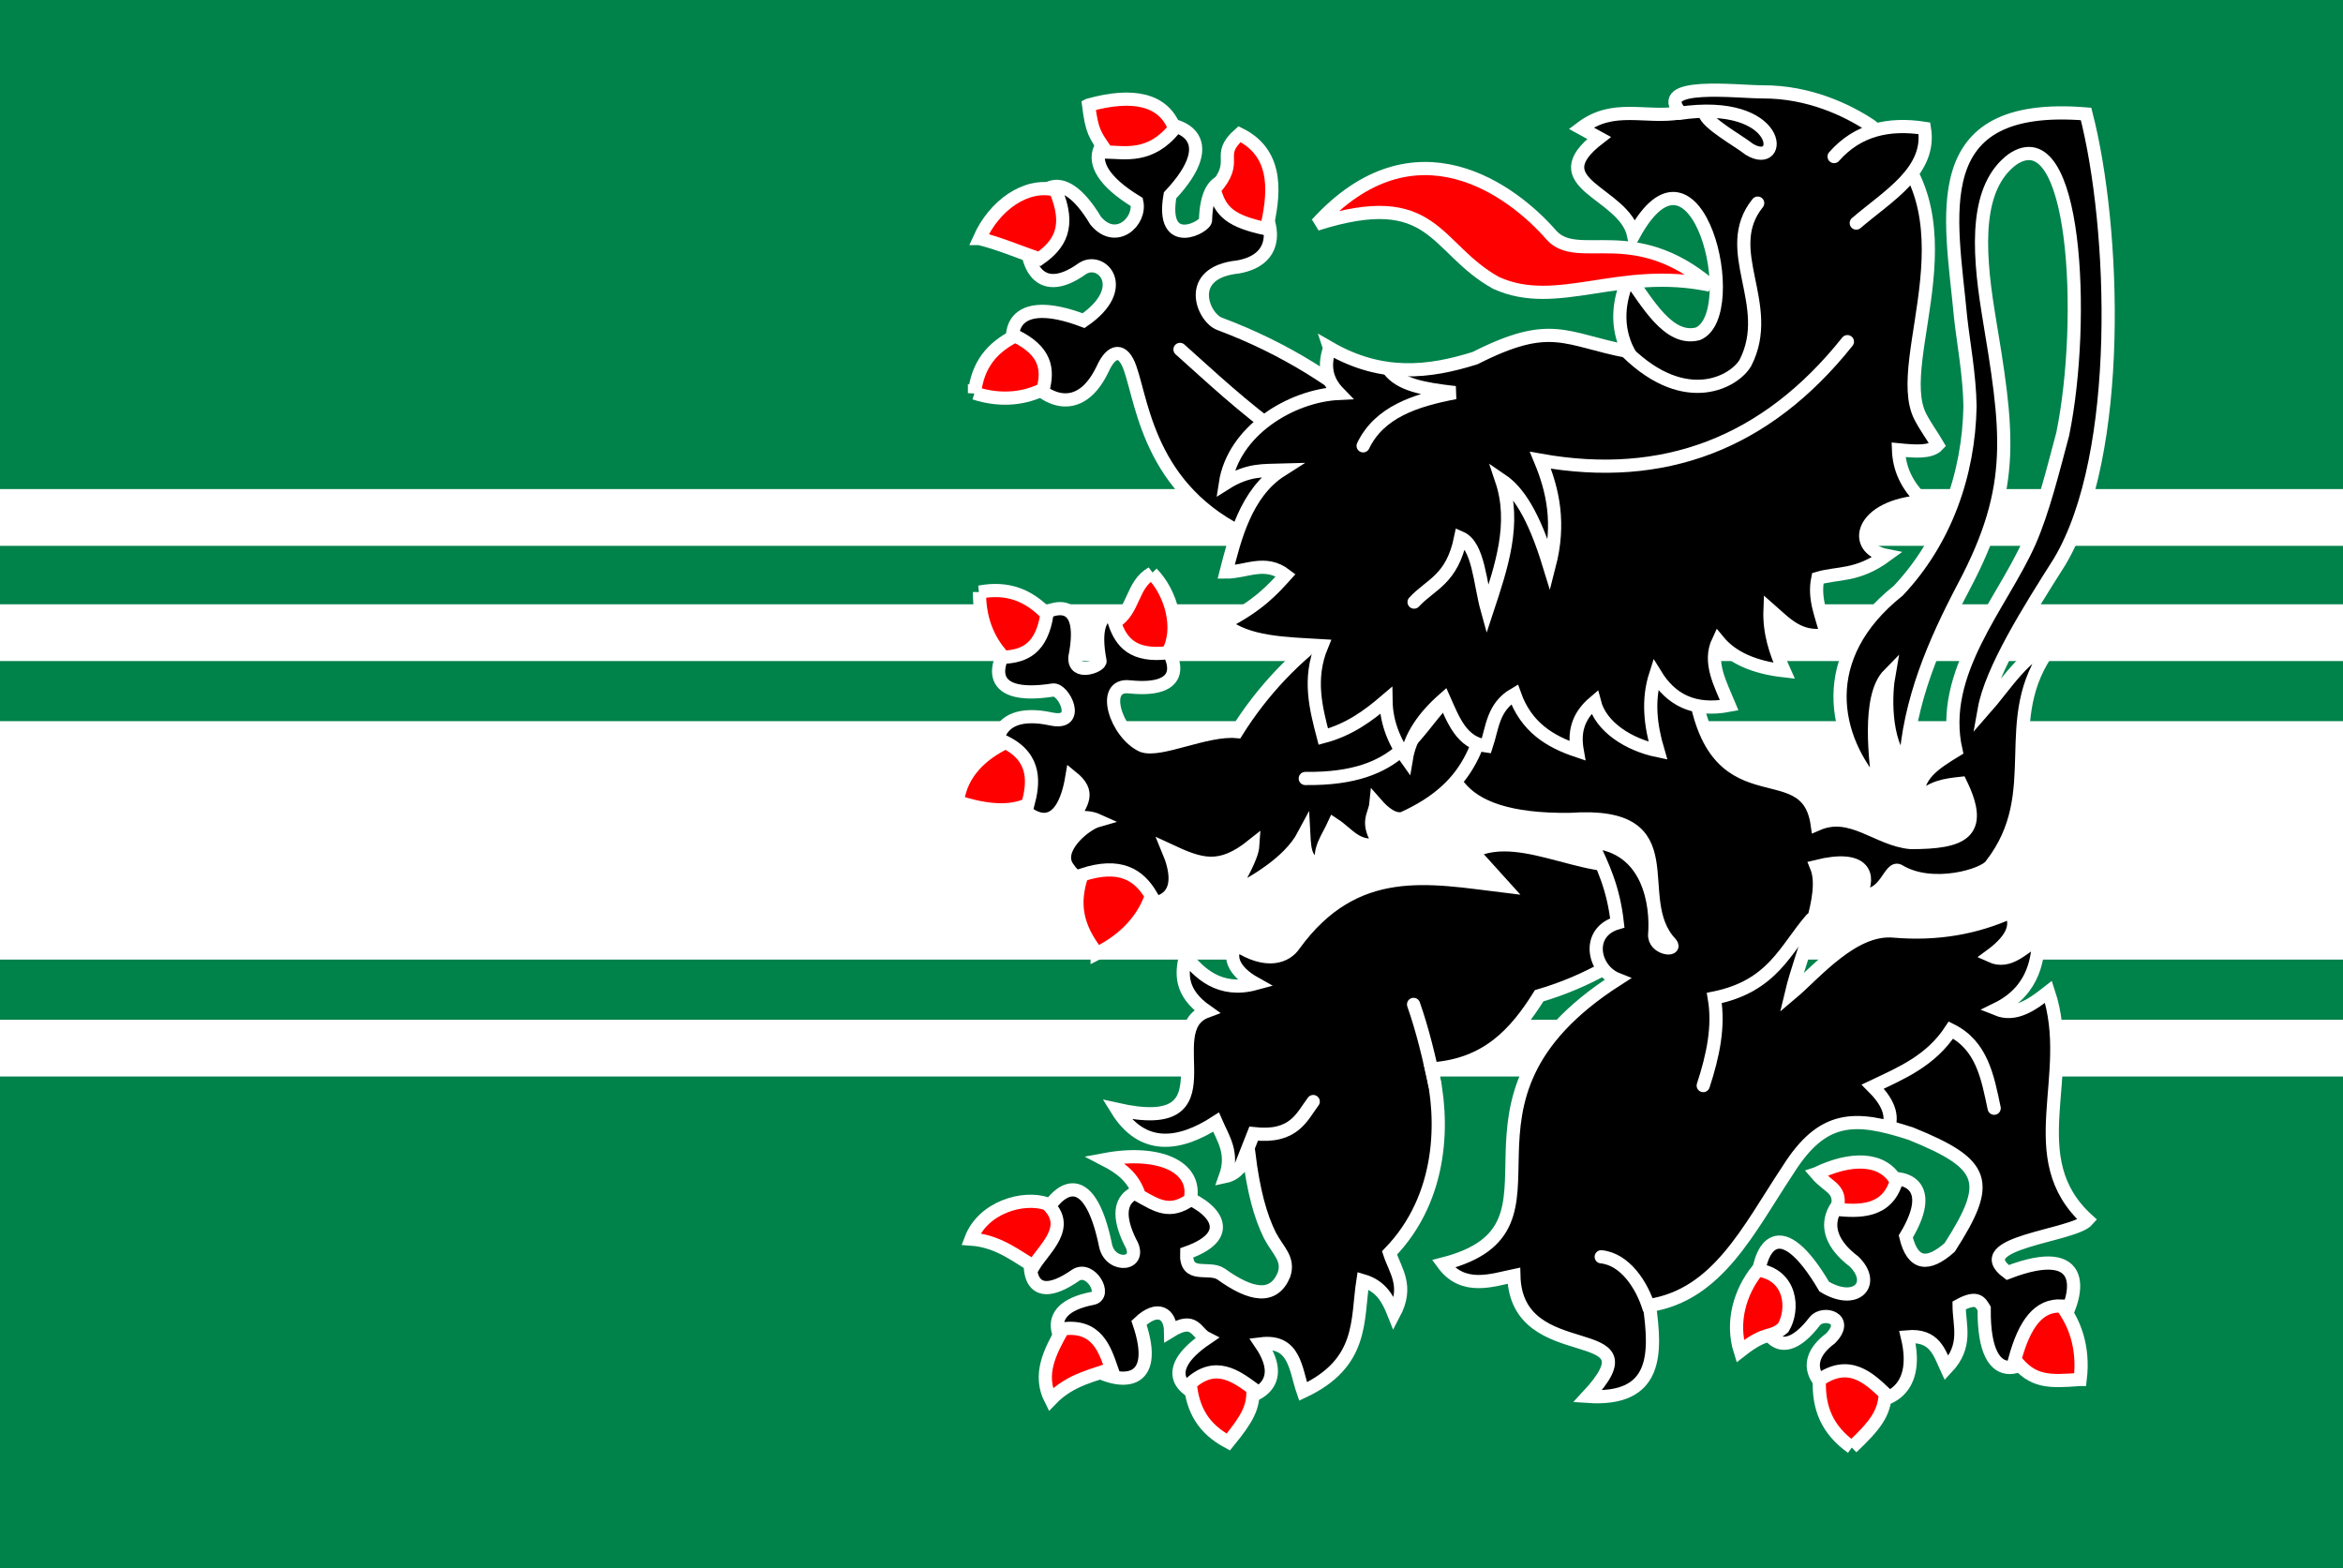
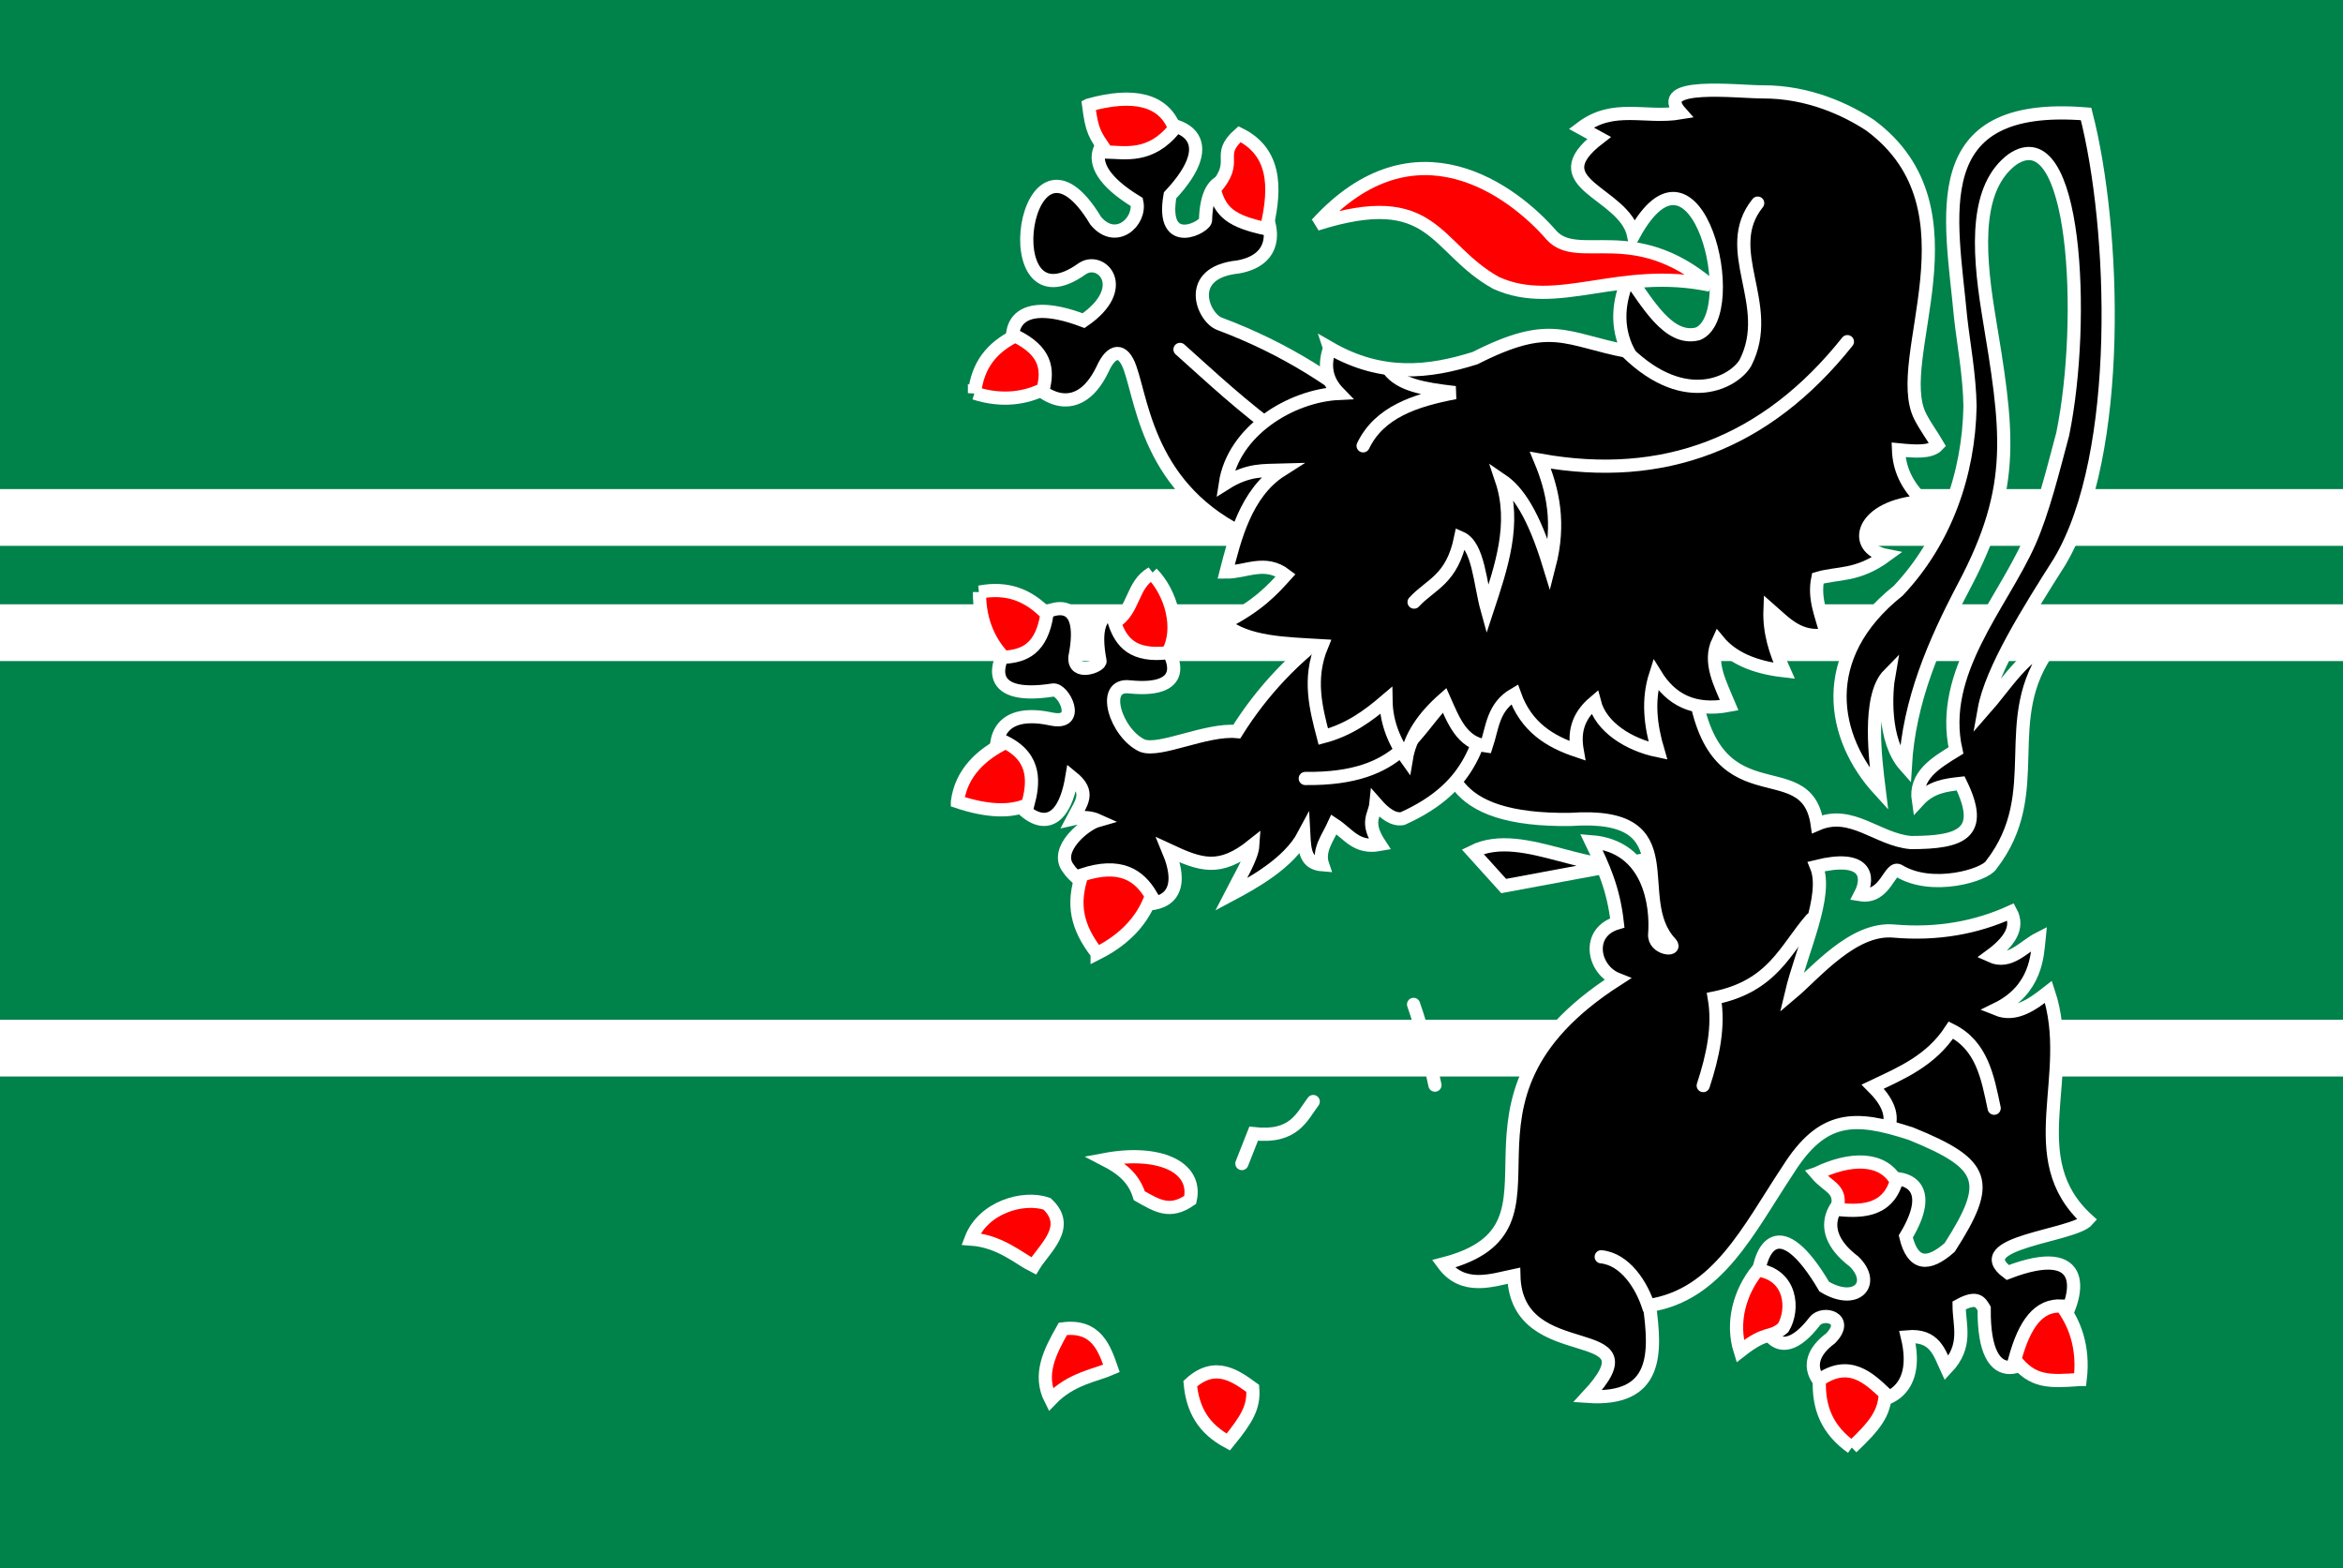
<svg xmlns="http://www.w3.org/2000/svg" height="83.881mm" width="125.33mm" version="1.1" viewBox="0 0 444.097 297.216">
  <path d="m-0-0.631h445.35v298.48h-445.35z" fill="#00824b" />
  <g fill="#fff">
    <path d="m-0 92.691h445.35v10.759h-445.35z" />
    <path d="m-0 193.27h445.35v10.759h-445.35z" />
    <path d="m-0 114.53h445.35v10.759h-445.35z" />
-     <path d="m-0 136.68h445.35v45.19h-445.35z" />
  </g>
  <g transform="matrix(1.664 0 0 1.664 -394.7 -778.69)" stroke="#fff" stroke-width="1.503">
-     <path d="m424.77 565.85c-5.64 2.732-13.921-3.83-19.824-0.884l3.535 3.914c-8.405-1.021-16.926-2.88-23.865 6.692-0.876 1.309-3.055 2.284-6.566 0-0.928 1.221-0.495 2.946 2.147 4.419-4.078 1.107-6.443-1.216-7.955-3.157-0.493 2.104-0.593 4.209 2.399 6.313-5.825 2.151 3.421 14.249-10.228 11.175 2.915 4.723 7.134 4.143 11.301 1.452 0.808 1.858 2.024 3.53 1.073 6.187 1.291-0.274 2.027-1.379 2.652-2.652 0.543 4.336 1.316 7.149 2.411 9.366 0.938 1.781 2.21 2.666 1.603 4.486-1.173 2.811-3.73 2.391-7.171-0.089-1.422-0.944-4.041 0.62-3.914-2.399 12.009-4.233-12.27-13.143-6.44-1.263 1.588 2.666-2.153 3.062-2.778 0.505-3.881-19.182-15.127 11.473-3.409 3.283 1.687-1.076 3.634 2.327 1.894 2.652-12.992 2.523 10.265 17.314 5.303 2.778 2.147-2.046 3.575-1.038 3.599 0.947 2.773-1.714 2.879 0.207 4.104 0.821-11.556 7.835 12.899 10.515 6.187 0.631 3.896-0.487 3.919 2.9 4.798 5.43 6.927-3.254 6.121-8.095 6.819-12.627 2.133 0.627 2.892 2.169 3.535 3.788 1.679-3.177 0.176-4.869-0.505-6.945 6.241-6.422 6.17-15.393 4.798-20.961 6.33-0.428 9.581-4.076 12.248-8.334 5.798-1.697 9.771-4.389 13.763-7.071z" fill-rule="evenodd" />
+     <path d="m424.77 565.85c-5.64 2.732-13.921-3.83-19.824-0.884l3.535 3.914z" fill-rule="evenodd" />
    <g fill-rule="evenodd" fill="#f00">
      <path d="m377.11 632.21c-2.838-1.516-4.055-3.689-4.333-6.648 2.864-2.613 5.22-0.834 7.117 0.538 0.165 2.075-0.611 3.451-2.784 6.11z" />
      <path d="m356.89 627.38c-1.463-2.866-0.083-5.471 1.379-8.058 3.844-0.508 4.76 2.298 5.533 4.508-1.735 0.77-4.597 1.128-6.912 3.55z" />
      <path d="m347.8 609.09c1.378-3.62 5.965-4.946 8.666-4.011 2.841 2.638-0.315 5.07-1.525 7.074-1.699-0.846-3.799-2.823-7.141-3.063z" />
      <path d="m363.04 600.04c6.032-1.129 10.578 0.737 9.734 4.588-2.329 1.623-3.776 0.667-5.796-0.467-0.643-2.068-2.047-3.144-3.938-4.121z" />
    </g>
    <path d="m378.66 600.49 1.34-3.4c4.63 0.523 5.495-1.959 6.786-3.661" stroke-linecap="round" fill="none" />
    <path d="m400.65 591.56c-0.657-3.157-1.431-6.34-2.434-9.196" stroke-linecap="round" fill="none" />
  </g>
  <g transform="matrix(1.664 0 0 1.664 -394.7 -778.69)" stroke="#fff" stroke-width="1.503">
    <path d="m401.96 548.26c-1.004 7.109 0.064 13.215 14.107 13.036 13.744-0.959 6.543 8.942 11.429 14.107 0.833 0.942-1.949 0.653-1.814-1.045 0.262-3.284-0.592-10.014-7.228-10.525 1.353 2.81 2.529 5.299 2.97 9.249-3.579 1.047-2.812 5.317-0 6.429-21.938 14.042-3.386 28.186-19.821 32.411 2.262 3.063 5.595 1.848 8.036 1.339 0.248 10.803 16.798 4.733 8.393 13.75 8.088 0.56 7.784-5.012 7.054-10.357 7.778-1.211 11.249-8.594 15.778-15.433 3.933-6.229 7.543-6.249 14.017-4.127 8.611 3.493 9.186 5.488 4.402 12.953-2.452 2.164-4.214 2.059-5-1.25 7.477-12.383-16.237-4.984-5.893 2.857 2.559 2.5 0.268 5.059-3.393 2.857-10.057-17.083-9.9 15.426-1.071 3.929 0.964-1.175 4.023-0.33 1.786 1.964-8.146 6.035 11.874 12.725 8.75-0.179 3.116-0.274 3.64 1.784 4.464 3.571 2.417-2.557 1.443-4.806 1.429-7.143 2.051-1.136 2.428-0.36 2.857 0.357-0.205 19.792 21.103-11.206 2.679-4.107-4.69-3.464 7.491-4.127 9.107-5.982-7.797-7.07-1.279-16.415-4.464-25.982-1.882 1.475-3.777 2.825-5.893 1.964 4.56-2.226 4.634-6.207 4.821-8.036-1.789 0.909-3.318 2.986-5.536 1.964 2.126-1.563 3.281-3.2 2.321-5-3.986 1.807-8.392 2.603-13.307 2.181-4.668-0.44-8.957 4.801-11.693 7.105 1.187-4.978 4.212-11.181 2.857-14.464 5.516-1.37 6.141 1.028 5 3.214 2.978 0.49 3.323-3.469 4.464-2.679 3.76 2.244 9.748 0.452 10.446-0.714 6.465-8.333 0.565-16.577 6.786-24.821-2.723 0.348-5.238 4.481-7.589 7.143 0.808-4.548 5.138-11.41 8.602-16.864 7.303-12.29 6.327-38.144 3.005-50.993-18.578-1.508-15.358 11.64-14.286 23.214 0.315 2.849 1.017 6.558 1.067 10.091-0.14 7.717-2.792 15.292-8.173 21-9.411 7.498-7.548 16.784-2.18 22.659-0.404-3.273-1.377-10.589 1.111-13.114-0.342 1.902-0.723 7.503 1.871 10.41 0.429-7.409 3.292-14.021 6.676-20.448 6.103-11.518 5-17.719 2.764-31.253-1.225-7.58-1.381-14.27 2.757-17.38 7.249-4.908 8.413 18.161 5.738 31.273-1.141 4.263-2.266 8.839-3.807 12.323-3.194 7.181-10.377 14.868-8.359 23.725-2.356 1.441-4.718 2.879-4.286 5.714 1.452-1.582 3.136-1.777 4.821-1.964 2.774 5.699 0.1 6.738-5.67 6.741-3.795-0.322-6.764-3.799-10.67-2.098-1.267-8.734-12.321 0.357-14.196-16.875z" fill-rule="evenodd" />
    <g stroke-linecap="round" fill="none">
      <path d="m464.35 594.19c-0.746-3.547-1.395-7.156-4.925-8.902-2.289 3.504-5.636 4.891-8.902 6.44 1.522 1.515 2.325 3.03 1.831 4.546" />
      <path d="m425.02 616.92c-0.788-2.565-2.707-5.536-5.43-5.808" />
      <path d="m431.21 591.61c1.116-3.395 1.82-6.748 1.263-9.975 6.692-1.359 8.098-5.58 11.049-8.965" />
    </g>
    <g fill-rule="evenodd" fill="#f00">
      <path d="m474.15 625.08c-3.563 0.269-5.429 0.345-7.451-2.263 1.129-4.154 2.76-6.255 5.355-6.098 1.39 1.847 2.55 4.575 2.097 8.361z" />
      <path d="m448.14 632.83c-2.817-2.008-3.814-4.494-3.702-7.686 3.415-2.39 5.681-0.168 7.513 1.557-0.111 2.235-1.128 3.595-3.812 6.13z" />
      <path d="m435.42 621.86c-1.042-3.299-0.027-6.768 1.984-9.251 3.87 0.539 4.179 4.506 2.918 6.585-1.531 1.328-1.749 0.191-4.902 2.666z" />
      <path d="m444.1 601.64c3.846-1.865 7.548-1.922 9.103 0.876-1.096 3.655-4.447 3.403-6.743 3.205 0.575-2.43-0.924-2.406-2.361-4.081z" />
    </g>
  </g>
  <g stroke="#fff">
    <g transform="matrix(1.664 0 0 1.664 -394.7 -778.69)" stroke-width="1.503">
      <path d="m407.32 547.27c-1.787 4.711-1.878 10.118-10.357 13.929-1.012 0.185-2.024-0.539-3.036-1.696-0.135 1.359-1.256 2.059 0.446 4.643-2.684 0.496-3.512-1.156-5.224-2.28-0.681 1.502-1.861 2.943-1.293 4.601-1.933-0.144-2.046-1.585-2.143-3.393-1.706 3.215-5.816 5.459-8.304 6.786 1.025-2.003 2.413-4.248 2.5-5.625-3.782 3.028-5.915 2.276-9.643 0.536 4.069 9.708-8.801 5.992-11.392 2.081-1.625-2.131 1.891-5.015 3.377-5.437-0.69-0.311-1.592-0.467-2.847-0.183 0.977-1.879 2.073-2.98-0.109-4.752-2.498 14.851-16.545-9.683-2.332-6.62 3.47 0.73 1.408-3.48 0.179-3.304-16.508 2.588 5.547-19.046 2.5-3.75-0.167 2.195 2.968 1.023 2.857 0.446-2.791-14.537 17.416 4.357 3.393 2.946-3.427-0.42-1.577 5.315 1.429 6.696 2.006 0.763 7.258-1.929 10.759-1.607 2.804-4.46 6.499-8.545 11.562-12.054z" fill-rule="evenodd" />
      <g fill-rule="evenodd" fill="#f00">
        <path d="m362.17 576.56c-2.333-3-2.853-5.614-1.731-8.939 4.346-1.442 6.522-0.006 7.909 2.386-0.82 2.317-2.556 4.729-6.178 6.554z" />
        <path d="m346.26 559.27c0.418-3.282 2.745-5.398 5.487-6.747 3.558 1.797 3.164 4.744 2.539 7.069-1.933 0.917-4.676 0.794-8.026-0.321z" />
        <path d="m348.77 535.4c3.225-0.604 5.579 0.35 7.687 2.527-0.613 3.905-2.548 4.776-4.932 4.894-1.454-1.546-2.788-3.92-2.754-7.421z" />
        <path d="m368.41 533.25c2.236 2.26 3.348 6.426 1.813 9.058-3.947 0.468-5.316-1.169-6.078-3.444 2.312-1.387 1.927-4.308 4.265-5.614z" />
      </g>
      <path d="m385.88 556.63c11.346 0.14 12.321-5.582 16.541-9.47" stroke-linecap="round" fill="none" />
    </g>
    <g transform="matrix(1.664 0 0 1.664 -394.7 -778.69)" stroke-width="1.503">
      <path d="m395.1 516.35c-5.361-4.783-11.561-8.726-18.94-11.49-1.918-0.655-4.119-5.856 2.064-6.493 9.934-1.783-3.333-17.3-3.705-5.376 0.18 0.755-5.169 3.649-4.041-2.778 12.316-13.143-19.332-8.685-3.788 0.758 0.483 2.211-2.358 4.882-4.672 2.147-8.124-13.56-11.963 12.939-1.515 5.43 2.185-1.423 5.549 2.218 0.126 5.935-16.466-6.231-3.695 17.649 2.147 5.556 1.046-2.352 2.358-2.45 3.157-0.126 1.499 4.303 2.352 14.741 14.773 19.698z" fill-rule="evenodd" />
      <g fill-rule="evenodd" fill="#f00">
        <path d="m348.2 512.74c0.373-3.224 1.963-5.169 4.637-6.524 3.511 1.722 3.767 3.805 3.181 6.092-1.886 0.922-4.519 1.487-7.818 0.431z" />
-         <path d="m348.77 495.13c1.658-3.712 5.249-6.37 8.657-5.53 1.8 4.21 0.436 6.255-1.831 7.837-2.519-0.839-4.379-1.692-6.825-2.307z" />
        <path d="m361.2 479.93c5.093-1.423 8.56-0.634 9.792 2.652-2.722 3.409-5.683 2.736-7.724 2.695-1.376-1.984-1.681-2.324-2.069-5.347z" />
        <path d="m378.39 483.24c4.705 2.312 3.852 7.289 3.075 10.79-3.967-0.853-5.268-1.847-5.951-4.505 3.012-3.379 0.007-3.749 2.876-6.285z" />
      </g>
      <path d="m371.61 507.76c3.639 3.246 6.954 6.41 11.869 9.975" stroke-linecap="round" fill="none" />
    </g>
    <path d="m252.01 65.937c9.96 5.758 18.957 4.642 27.565 1.937 14.504-7.341 16.936-3.583 29.05-1.244-2.383-4.67-1.907-9.582 0.125-14.06 3.401 4.56 7.459 12.169 13.071 10.694 8.717-3.647-0.189-40.706-12.18-18.715-1.812-8.216-17.997-9.622-6.551-18.409l-3.4-1.866c6.189-4.681 12.081-1.755 18.864-2.896-5.362-5.981 10.76-3.955 15.596-3.969 8.678-0.026 15.927 3.419 20.349 6.346 21.5 15.959 3.854 44.223 9.476 55.199 1.037 2.003 2.217 3.542 3.298 5.403-1.33 1.443-4.353 1.193-7.427 0.891 0.124 3.45 1.464 6.749 4.753 9.803-12.181 0.771-13.728 8.921-7.082 10.226-5.525 4.045-9.151 3.191-12.97 4.33-0.827 4.022 0.841 7.212 1.634 10.694-5.203 0.873-7.771-2.207-10.694-4.753-0.171 4.334 1.078 8.037 2.674 11.586-5.603-0.63-9.844-2.44-12.477-5.644-1.923 4.06 0.405 8.12 2.079 12.18-6.805 1.296-11.112-1.157-13.962-5.793-1.54 4.803-0.973 9.605 0.446 14.408-5.551-1.147-10.83-4.503-12.031-9.209-3.369 2.842-3.839 5.973-3.268 9.209-5.159-1.728-9.672-4.445-11.883-10.694-4.121 2.391-4.174 6.307-5.347 9.803-4.667-0.579-6.23-4.883-8.021-8.912-3.859 3.392-6.437 7.105-7.13 11.289-2.624-3.664-3.811-7.328-3.862-10.991-3.362 2.876-6.955 5.522-11.883 6.833-1.376-5.277-2.897-10.963-0.297-17.23-6.798-0.407-14.17-0.463-18.641-4.233 6.706-3.368 9.489-6.574 11.808-9.135-3.928-3.001-7.536-0.577-11.289-0.594 1.583-6.168 3.681-15.001 10.472-19.309-3.221 0.098-6.26-0.231-10.62 2.525 1.503-9.928 12.361-16.641 21.537-17.081-2.811-2.872-2.706-5.743-1.782-8.615z" fill-rule="evenodd" stroke-width="2.5" />
  </g>
  <g stroke="#fff" stroke-linecap="round" stroke-width="2.5" fill="none">
    <path d="m308.42 66.746c11.214 10.906 20.441 5.495 22.424 1.996 5.639-11.063-4.909-21.286 2.311-30.248" />
    <path d="m350.16 64.75c-15.434 19.375-34.91 26.627-58.186 22.476 2.392 5.736 3.74 11.994 1.681 19.956-3.011-9.851-6.022-14.132-9.033-16.175 2.756 8.192-0.027 16.385-2.731 24.577-1.401-5.041-1.617-12.155-5.041-13.654-1.634 7.982-5.67 8.758-8.822 12.183" />
-     <path d="m318.23 21.485c19.892-2.961 19.984 10.871 13.325 6.798-2.147-1.699-7.99-4.862-8.47-6.872" />
  </g>
  <g stroke="#fff" stroke-width="2.5">
-     <path d="m347.64 29.67c4.498-5.11 10.385-6.4 17.12-5.356 1.348 8.139-6.926 12.812-12.919 17.96" fill-rule="evenodd" stroke-linecap="round" />
    <path d="m263.2 70.001c2.172 2.93 6.515 3.719 12.604 4.411-7.523 1.435-14.343 3.662-17.435 10.083" stroke-linecap="round" fill="none" />
    <path d="m249.55 42.484c18.634-20.5 37.294-6.239 44.532 2.101 5.042 5.531 15.491-2.826 30.038 9.453-17.131-3.624-28.908 4.862-40.541-0.42-11.86-6.579-11.54-18.244-34.03-11.133z" fill-rule="evenodd" fill="#f00" />
  </g>
</svg>